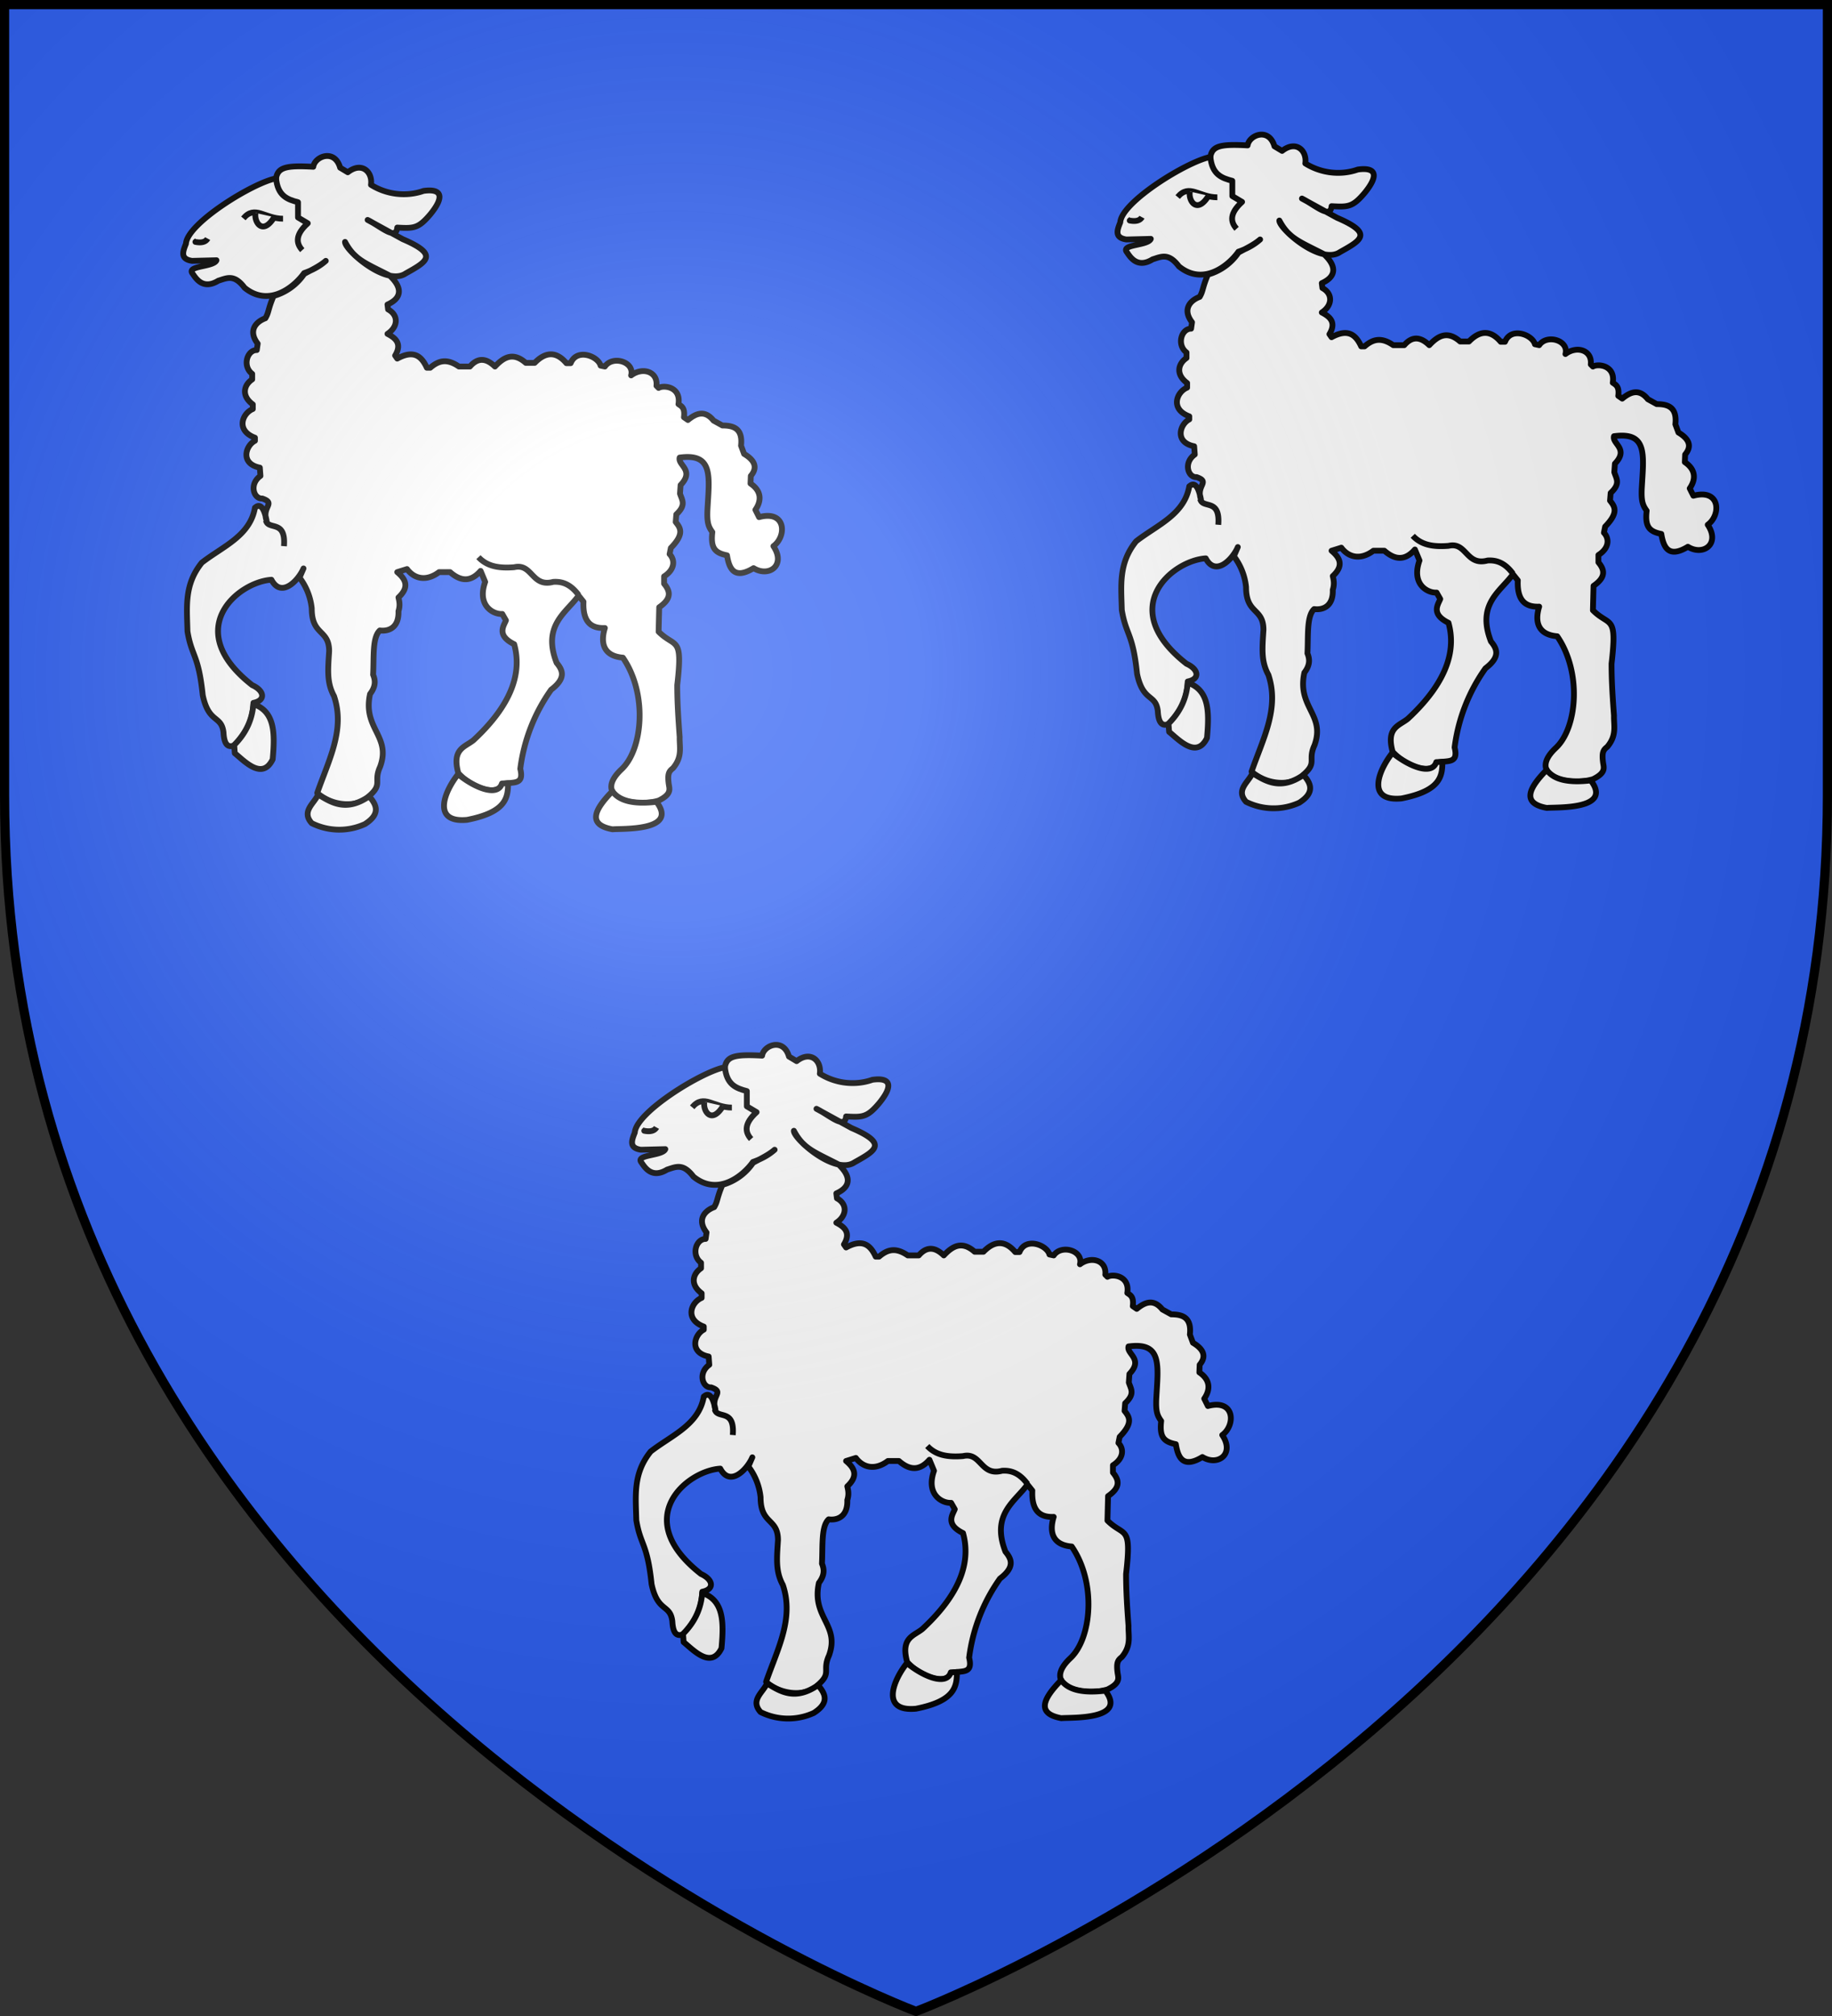
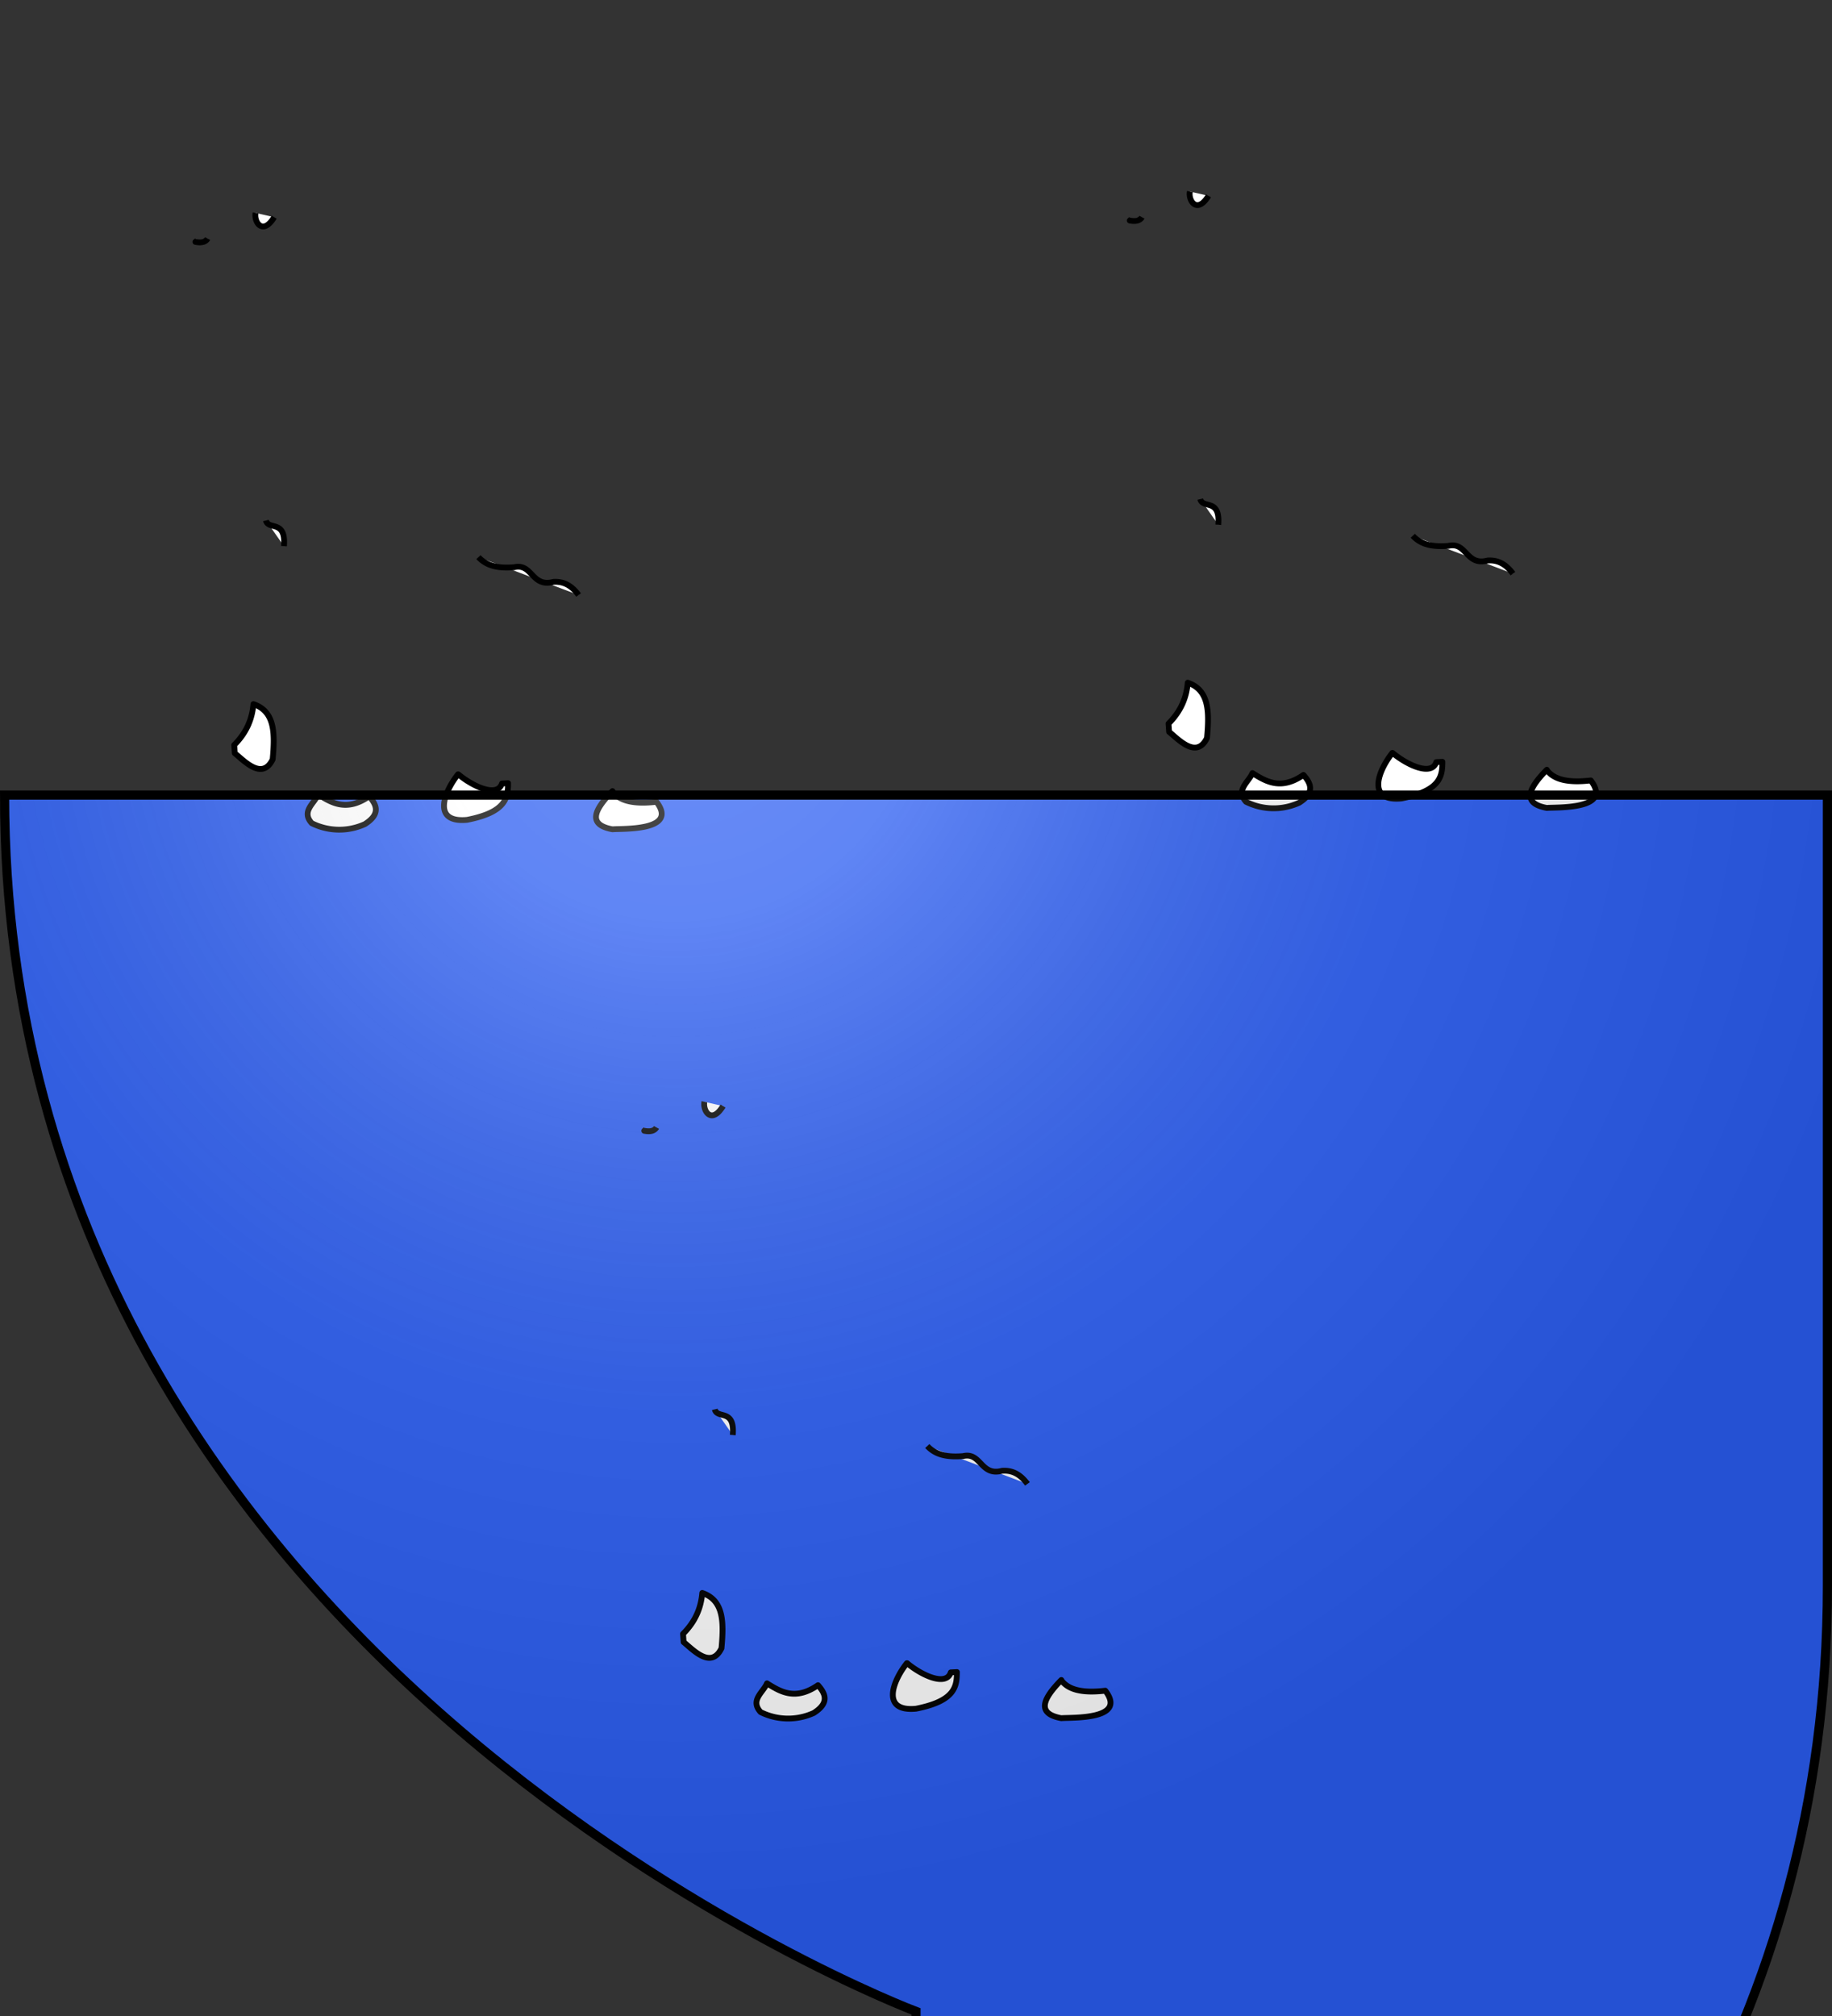
<svg xmlns="http://www.w3.org/2000/svg" xmlns:xlink="http://www.w3.org/1999/xlink" width="600" height="660" fill="#2b5df2" stroke="#000">
  <rect width="100%" height="100%" fill="#333333" stroke="none" />
  <radialGradient id="c" cx="221" cy="226" r="300" gradientTransform="matrix(1.35 0 0 1.35 -77 -85)" gradientUnits="userSpaceOnUse">
    <stop offset="0" stop-color="#fff" stop-opacity=".3" />
    <stop offset=".2" stop-color="#fff" stop-opacity=".25" />
    <stop offset=".6" stop-color="#666" stop-opacity=".13" />
    <stop offset="1" stop-opacity=".13" />
  </radialGradient>
-   <path id="b" d="M300 658.5S1.5 546.1 1.5 260.3V1.5h597v258.8c0 285.8-298.5 398.2-298.5 398.2Z" />
+   <path id="b" d="M300 658.5S1.5 546.1 1.5 260.3h597v258.8c0 285.8-298.5 398.2-298.5 398.2Z" />
  <g id="a" fill="#fff" stroke-linejoin="round" stroke-width="1.9">
-     <path d="M253.7 376.4c-2 1.8-4.5 3.1-7.1 4-3.1 4.4-11.4 11.4-19.5 4.8-3.4-4.5-5.7-3.2-8.6-2.3-4.9 3-7.2-.5-8.4-2.3-2.2-2.7 6.9-2.1 7.8-4.4l-8 .2c-4-.6-3-3.1-2-5.6.4-6.7 22-20 29.5-21.4.6-3.6 3.2-4.3 12.2-3.8.5-3.4 7-6 8.8.3l2.5 1.5c4.6-3.6 8.2-.1 7.6 4.1 5.1 3.2 11.5 4 17.2 2 5.7-.8 7.2 1.6 2.2 7.7-3.9 4.6-5.4 4.6-10.8 4.3-.4 4.4-5.4-.4-9.7-2.5l11.5 6.3c11.9 5.1 8 7.3 1 11.2-6.4 4.4-20-7.7-19.9-10.3 3.1 5.8 6.4 6.8 14.6 11 4.5 4.2 3.8 7.5-.7 9.5l.2 1.6c3.5 1.9 3.3 5.7-.2 8 2.3 1.2 5 3 2.5 7.1l.7 1c5.5-3 8-.7 9.7 3h1.1c2.9-2.5 5.6-3 9.4-.4h3.6c2.5-2.9 5.2-2.9 8.2 0 2.8-3 5.9-4.9 10.1-1.2h2.9c3.7-3.8 7.2-3.7 10.4.1h1.4c2-5 9-2.3 9.8.8l1.4.3c2.5-3.7 9.8-1.6 8.6 2.9 3.7-2.8 8.8-1.3 8.3 3.4l.7.7c1.7-1 7.4-.4 6.5 5.3 1 .7 2.2 1.2 1.8 4.3l1.3.9c2.8-2.3 5.6-3.3 8.4.2l2.9 1.6c3.7 0 6.7 1 6.1 6.6l1 2.7c3.7 2.2 4.4 4.6 2.2 7.2l-.1 2.5c3.7 2.5 3.6 5.7 1.6 8.6l1.2 2.4c8.9-2.4 9.1 6.3 4.7 9.5 4.2 6.3-1.5 10.3-6.5 7.2-6.4 3.9-8 .1-8.7-4.2-4-.8-5.4-2.4-4.8-7.6-1.3-1.8-1.8-3.1-1.6-7.4.6-10.9 2-18.5-9.1-17-.7 2.5 5 4.1.3 9l-.2 2.8c.7 2.2 2.1 3.7-1.2 6.8l-.2 2.5c1.5 1.9 3 3.8-1.6 8.5l-.4 2c1.8 1.9 1.8 5-1.8 7.3v2.4c2 2.4 2.6 4.8-1.6 7.7l-.2 8c5.5 5.5 8 1.1 6.1 17.5 0 6 .4 11.5.8 17-.1 3.3 1 6.4-2.2 10.2-1.3 1-1.8 1.8-1.4 5 .2 1.7 1.2 3.4-3.3 5.6-8.5 2.5-21.7-1.2-12.2-10.2 7-6.4 8.7-24.7.5-36.6-6.1-.5-7.5-4.5-5.9-9.7-4.5.2-7.3-2-7-8.6l-1.6-2c-4 5.6-12 9.7-7.2 22 2 2.4 3.2 5-1.8 8.8a57 57 0 0 0-10.1 25.9c1.4 5.6-2.6 4.1-5.8 5-1.5 4-9.7 1.7-14.5-3.6-2.2-8 2.2-8.5 5-10.8 14-13 15.5-23.5 13.3-31.4-5.9-2.9-3.4-6-2.7-7.8l-1.2-2.1c-2.8.2-8.4-2.6-5.6-10.5l-1.5-3.6c-2.7 3.1-5.9 4-10 .4h-3.6c-4.4 3.3-8.3 2-10.5-1l-3.2 1c2.5 2.1 4.3 4.7.4 8.3.3 1.3.6 2.6 0 4.5.2 5.2-3 6.7-6.1 6.3-2.5 2.3-1.9 8.7-2.2 14.5.7 1.7 1 3.7-1 6.3-2.5 11.4 7 13.7 3.3 23.8-2.3 5 1 5.6-3.6 9.6-3.7 4-12.1 3.4-17-1 3.8-10.9 9.2-20.7 5.5-31.7-2.4-4.4-2-8.5-1.6-14.7 0-7.3-5.7-5-5.7-14a20 20 0 0 0-4-10.1l1.3-3c-1.7 4-7.3 9.8-10.5 3.7-11 .7-29.6 16.3-6.3 34.5 4 1.8 4.5 5 .4 5.8-.3 7.1-3.2 10.2-5.8 13.7-2.5 1.3-3.8 0-4-4-.7-5.8-4.8-2.8-6.8-12.2-1.4-13.5-3.6-12.5-5-20.9-.2-8.2-1.1-15.3 4.7-22.5 6.8-5.3 15.8-8.7 17.4-18 0 .2 2.4-3.1 3.8 4.2-1.6-4.5 3.2-5.6-1.4-7.2-2.8.2-4.4-4.7-.6-7.4l-.2-2.7c-6.5-1.3-4.7-7.2-1.6-8.8v-1c-6.4-2.4-4.1-8-.7-9.4v-1.5c-3.8-2.8-3-6.3-.2-8.2v-1.8c-3.3-2.5-1.7-7.8 1.5-7.8l.3-2.1c-3.3-4.3-.5-7.2 2.5-8.3 1.2-2 .8-2.8 2.7-7.3a18 18 0 0 0 10-7.2c1.9-1.1 4.9-2.4 7.1-4.3Z" />
-     <path d="M237.4 349.2c.5 6 3.8 7.1 7.2 8v5l3.2 1.9c-4.1 3.7-3.9 6.5-1.8 8.8m-6.3-10.3c-6 0-9.2-4.6-13-.1" />
    <path d="M230.7 360.7c-.6 2.9 2.3 7.6 6.1 1.4m-21.8 7c-.6 1.1-2 1.5-4 1.1l.5-.4m28.5 100c.7-8.8-5.1-5.1-5.9-8.4m69.6 12c2.8 3 6.6 3.7 11.7 3.3 6-1.4 5.7 6.7 12.8 4.8 3-.2 5.7.8 8.3 4.3M230 521.5c7 2.4 7.1 9.4 6.3 18.1-3.4 7-9.3.5-12.4-2l-.2-2.7c4.2-4.2 5.9-8.7 6.3-13.4Zm21.2 29.6c-1.3 3-5.6 5.5-2.1 9.4a20.2 20.2 0 0 0 17.4.3c5.2-3.3 3.9-6.3 1.4-9.1-7.4 5.1-12.2 2.2-16.7-.6Zm45.8-6.6c-4.6 5.8-8.6 16 3 14.9 12.7-2.5 13.4-7.2 13.4-12l-2 .1c-1.5 4.7-9.5 1-14.3-3Zm50.6 5.5c-6.1 6.2-8.2 11 0 12.5 3-.3 21.8.7 14.4-9-6.8.8-11.9 0-14.4-3.4Z" />
  </g>
  <use xlink:href="#a" x="-147" y="-291" />
  <use xlink:href="#a" x="159" y="-298" />
  <use xlink:href="#b" fill="url(#c)" stroke-width="3" />
</svg>